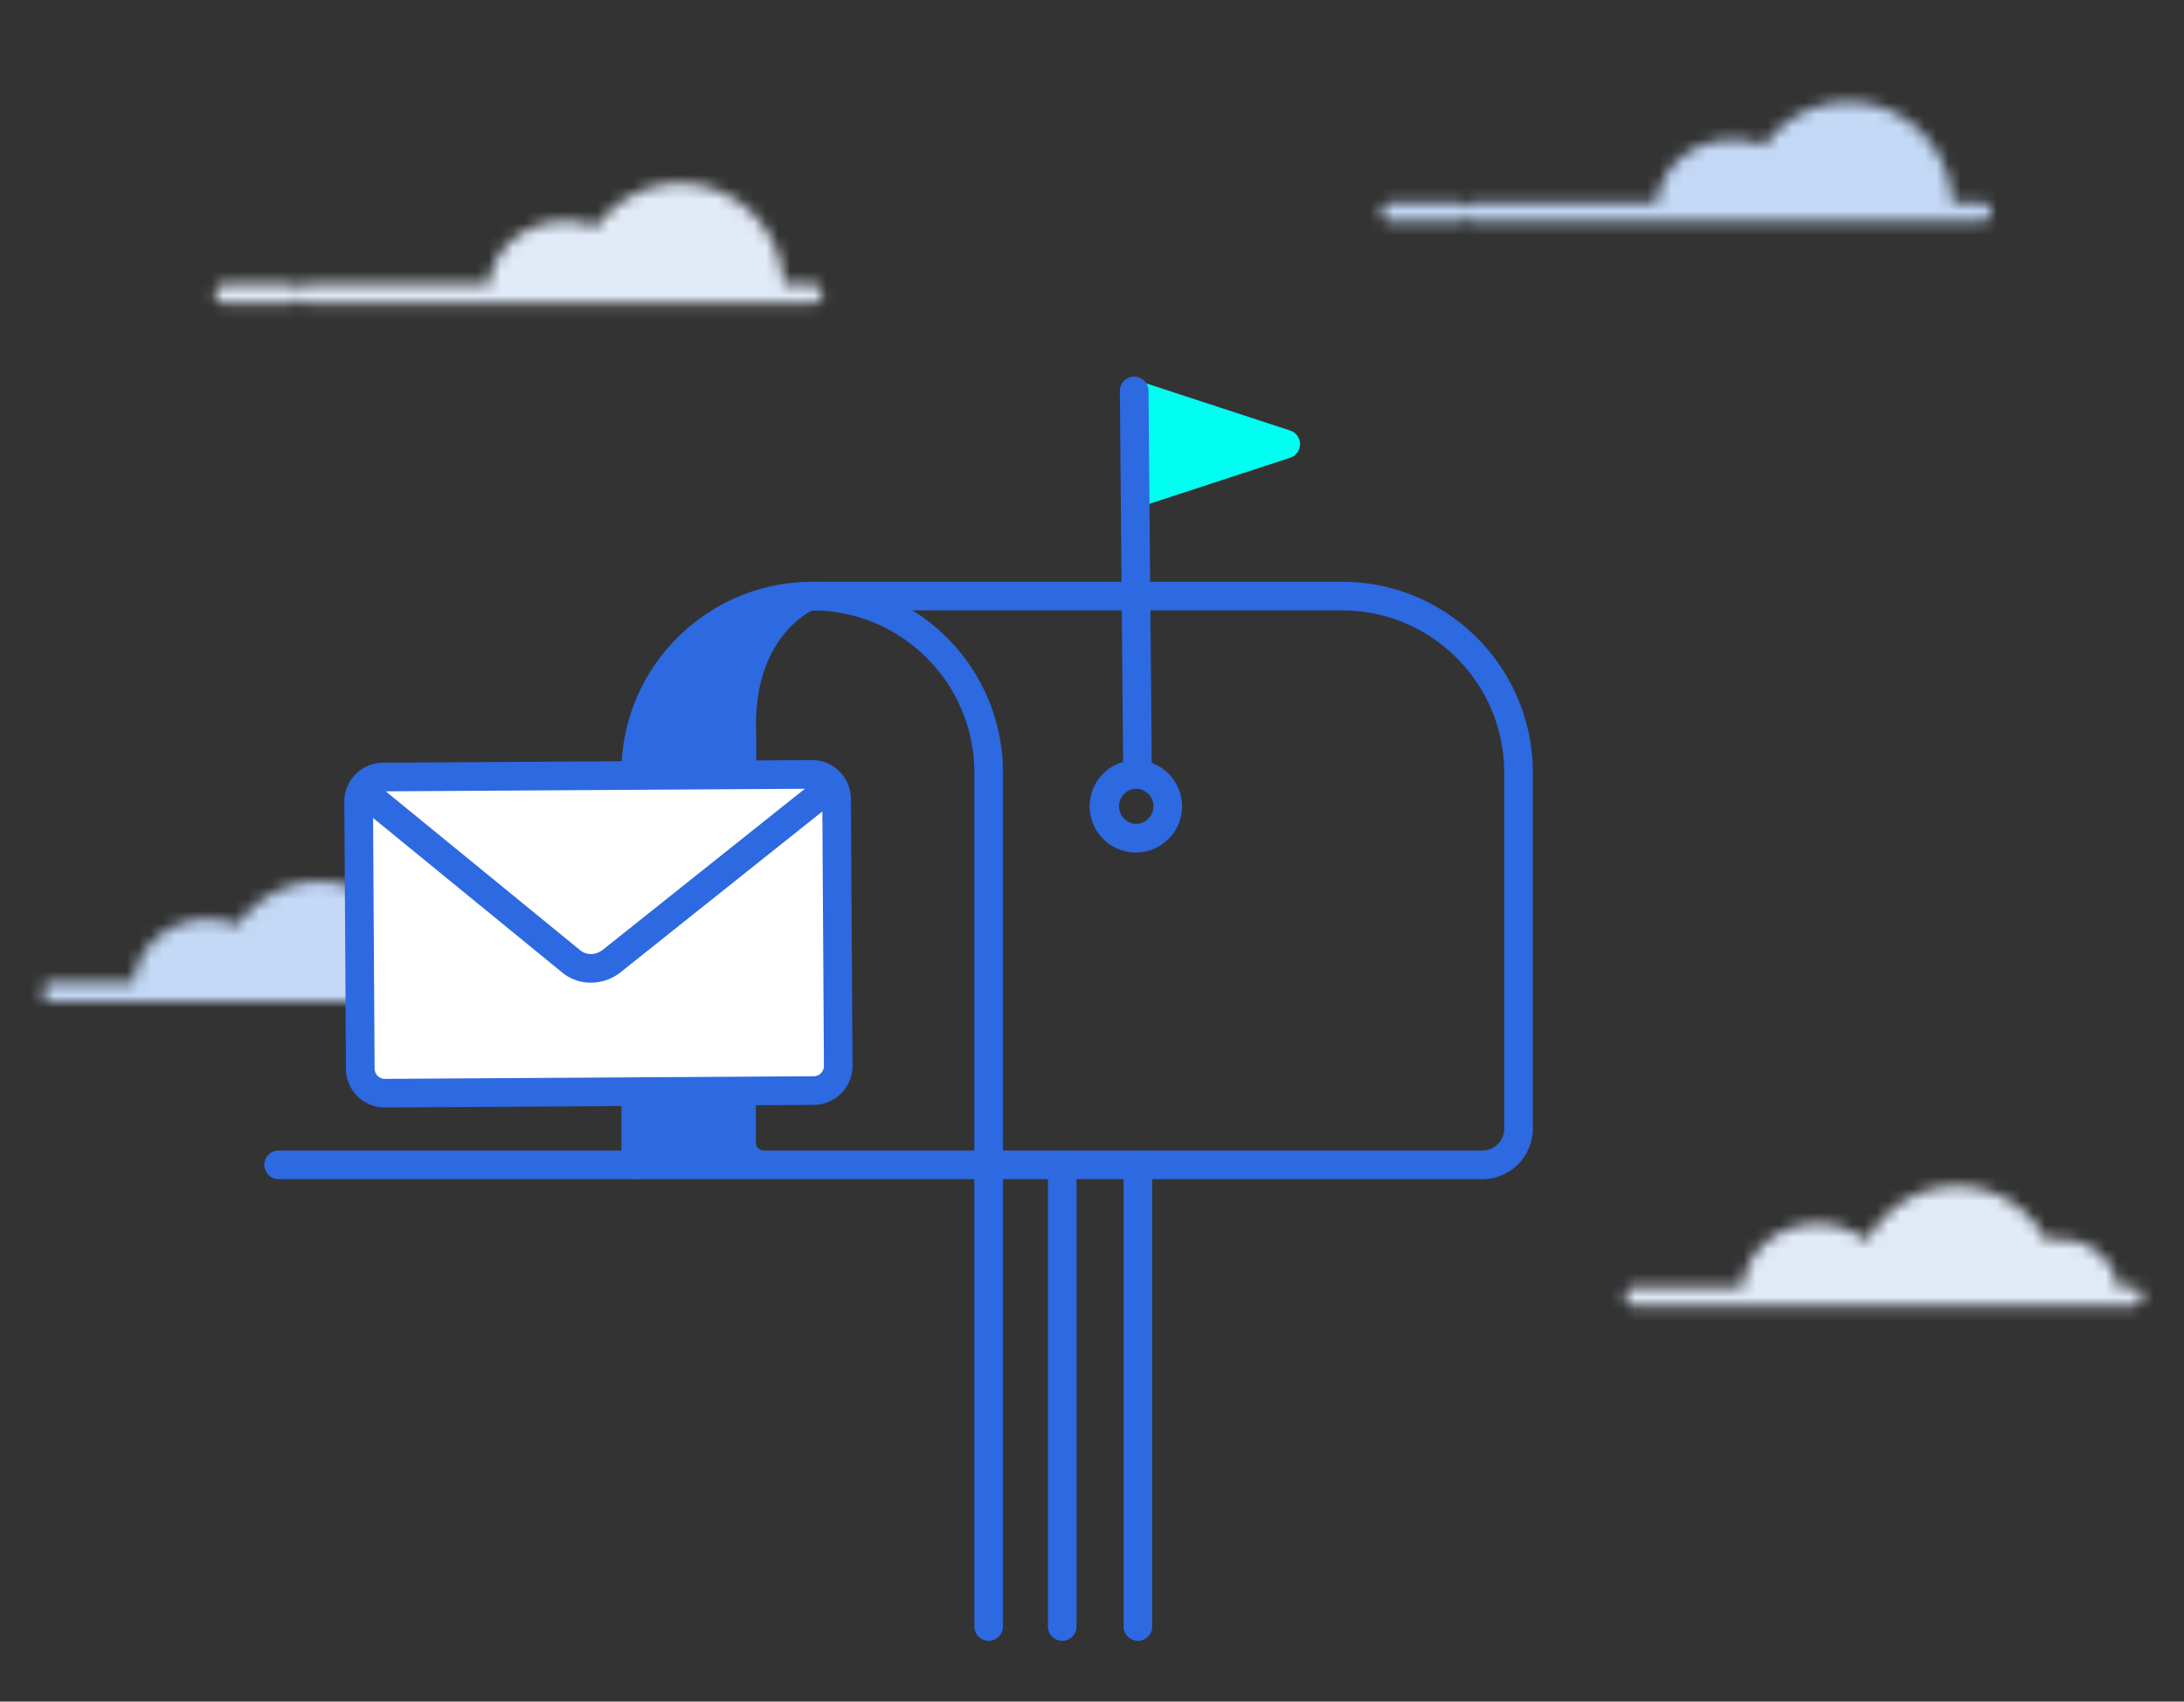
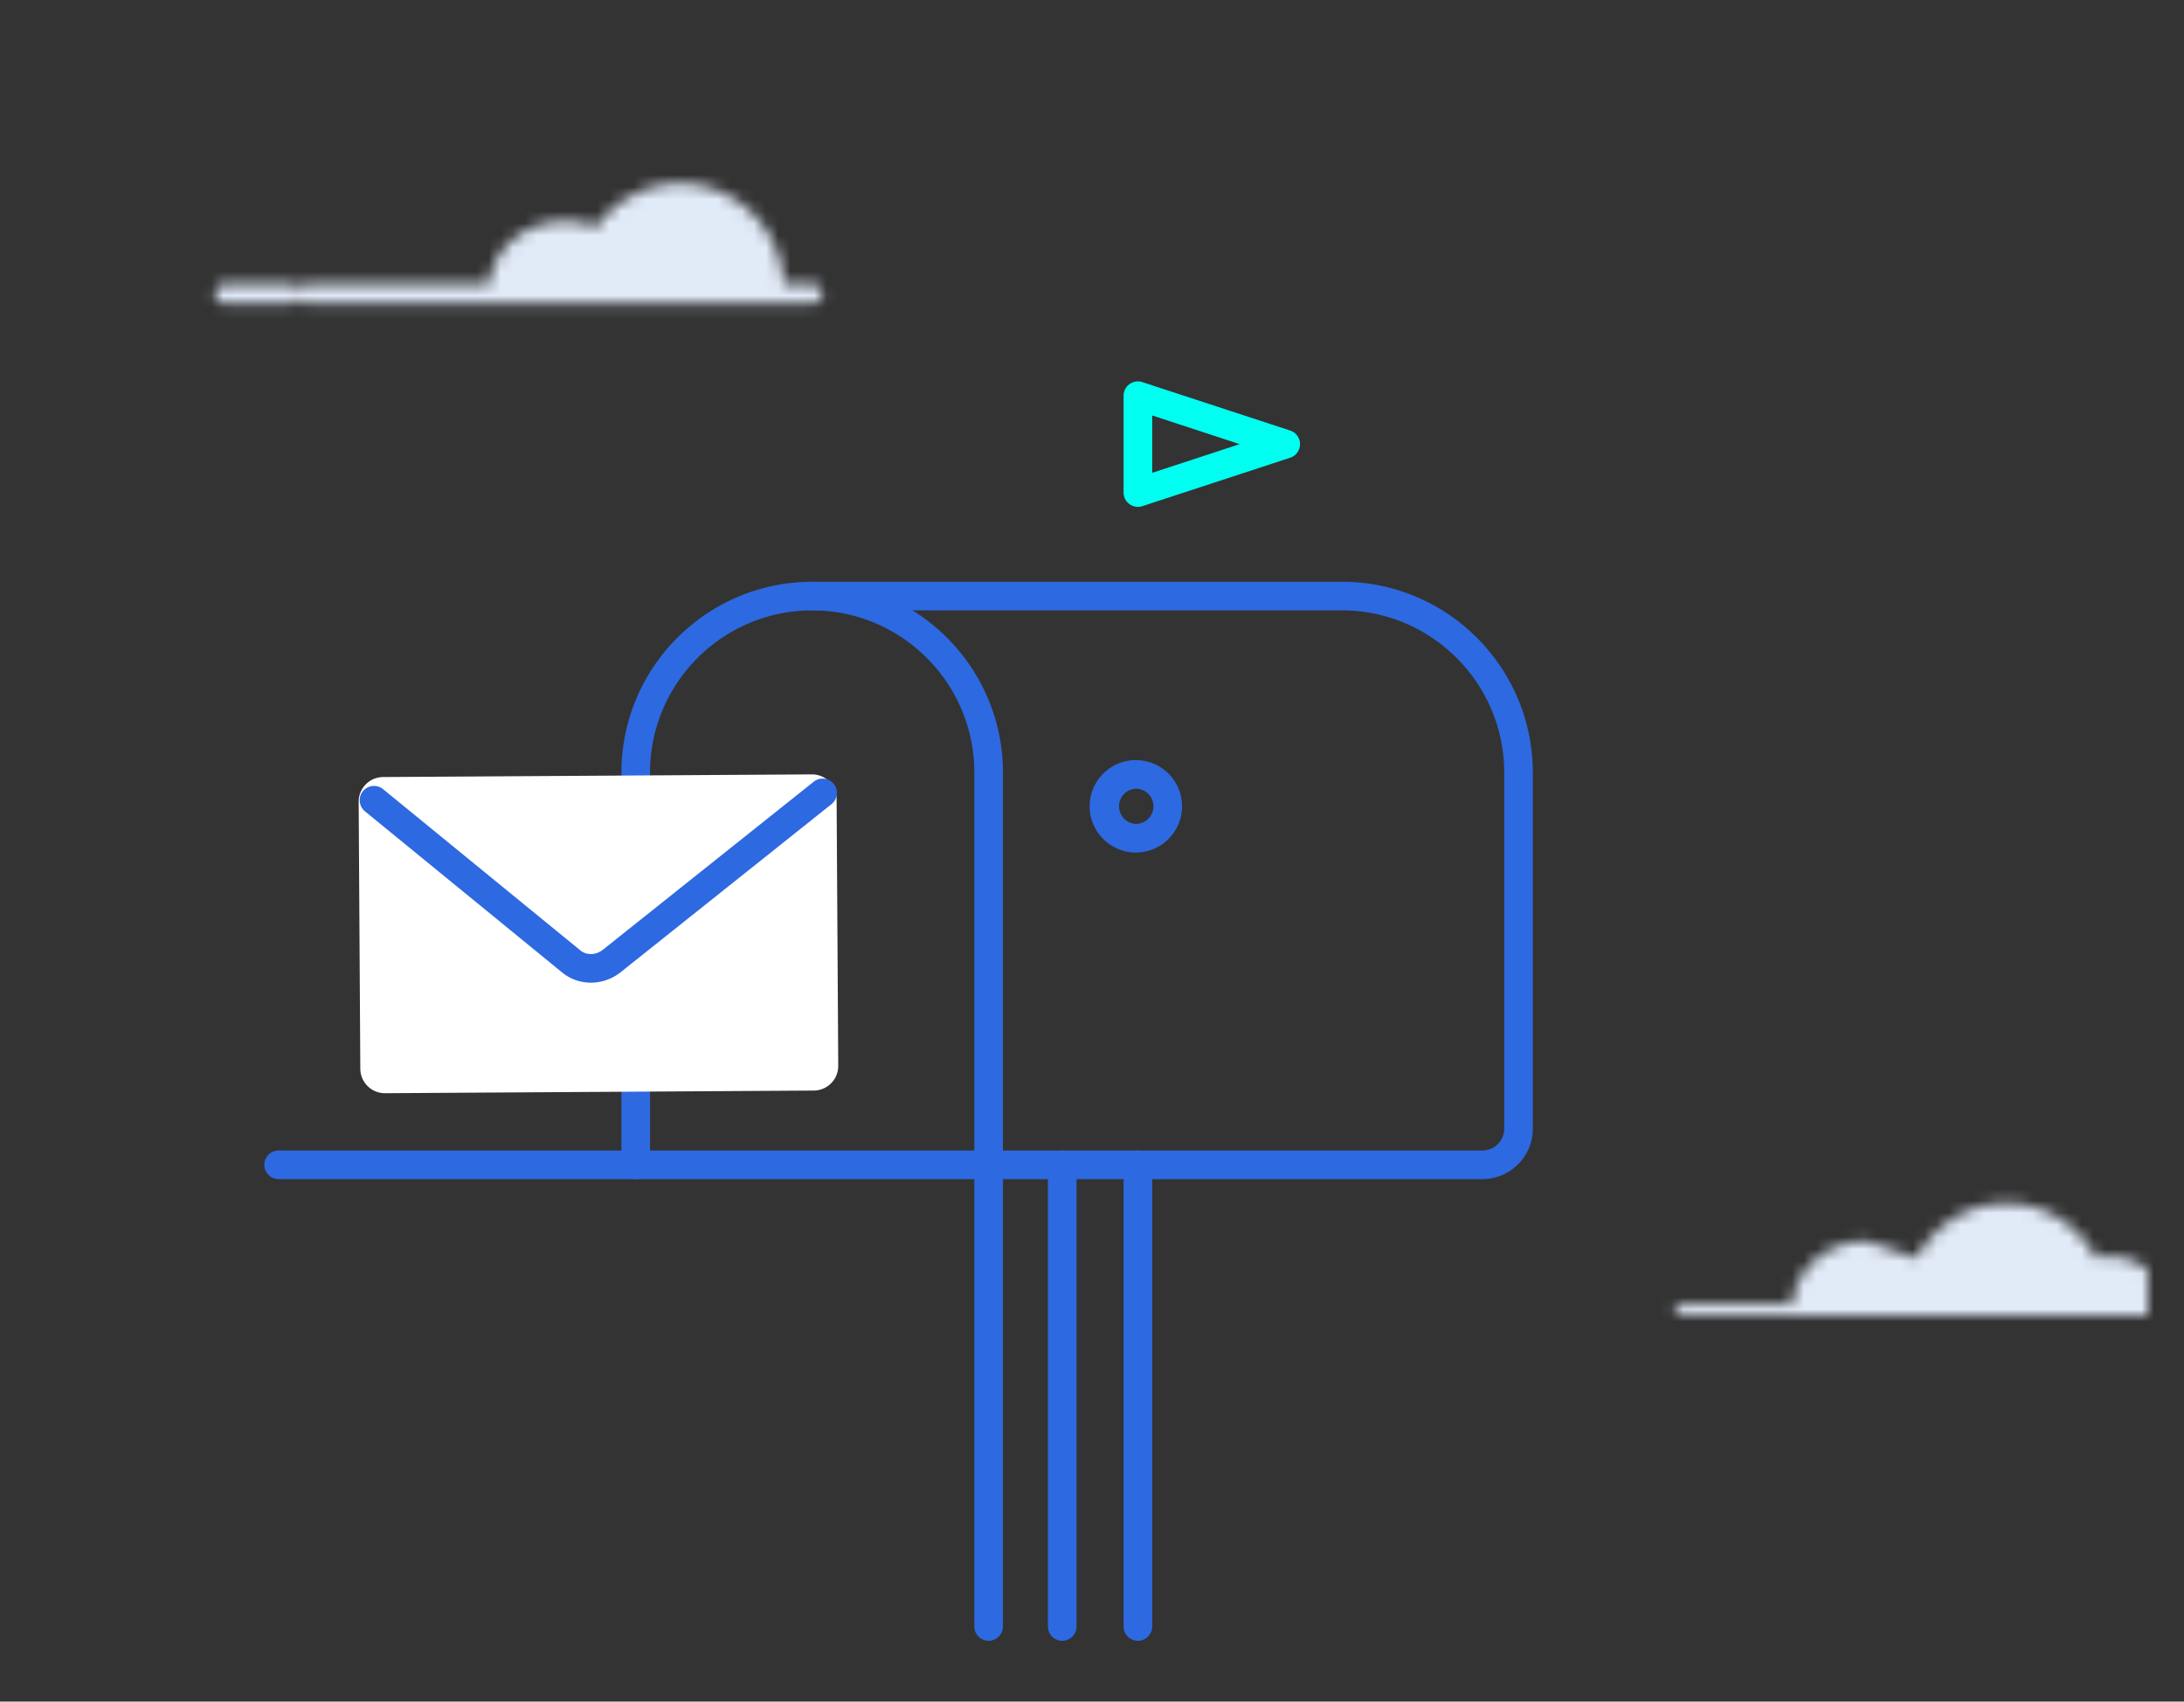
<svg xmlns="http://www.w3.org/2000/svg" width="181" height="141" fill="none">
  <rect width="100%" height="100%" fill="#333333" stroke="none" />
  <mask id="a" width="51" height="11" x="114" y="8" maskUnits="userSpaceOnUse" style="mask-type:luminance">
    <path fill="#fff" fill-rule="evenodd" d="M146.203 12.07a6.895 6.895 0 0 0-2.583-.5c-3.325 0-6.043 2.309-6.291 5.237h-15.057a.76.76 0 0 0-.665.401.757.757 0 0 0-.665-.401h-5.655a.77.77 0 0 0-.764.776c0 .43.343.777.764.777h5.655a.758.758 0 0 0 .665-.401.76.76 0 0 0 .665.4h41.963a.77.77 0 0 0 .764-.776.77.77 0 0 0-.764-.776h-2.423c-.224-4.653-3.994-8.359-8.626-8.359-2.872 0-5.41 1.43-6.983 3.622Z" clip-rule="evenodd" />
  </mask>
  <g mask="url(#a)">
-     <path fill="#C4D9F6" fill-rule="evenodd" d="M110.699 22.172h58.123V4.636h-58.123v17.536Z" clip-rule="evenodd" />
-   </g>
+     </g>
  <mask id="b" width="52" height="11" x="17" y="15" maskUnits="userSpaceOnUse" style="mask-type:luminance">
    <path fill="#fff" fill-rule="evenodd" d="M49.4 18.828a6.845 6.845 0 0 0-2.574-.5c-3.313 0-6.022 2.308-6.27 5.236H25.553a.757.757 0 0 0-.663.402.756.756 0 0 0-.662-.402h-5.636a.77.77 0 0 0-.76.777c0 .43.34.777.76.777h5.636a.755.755 0 0 0 .662-.401c.13.238.377.4.663.4h41.819c.42 0 .761-.347.761-.776a.77.77 0 0 0-.761-.777h-2.414c-.224-4.652-3.981-8.358-8.597-8.358-2.863 0-5.392 1.43-6.96 3.622Z" clip-rule="evenodd" />
  </mask>
  <g mask="url(#b)">
    <path fill="#E1EAF7" fill-rule="evenodd" d="M14.02 28.93h57.923V11.394H14.02V28.93Z" clip-rule="evenodd" />
  </g>
  <mask id="c" width="35" height="10" x="3" y="73" maskUnits="userSpaceOnUse" style="mask-type:luminance">
    <path fill="#fff" fill-rule="evenodd" d="M19.688 76.677a6.478 6.478 0 0 0-2.5-.5c-3.215 0-5.845 2.309-6.085 5.237H4.268c-.408 0-.739.348-.739.777 0 .429.331.776.74.776h32.864c.408 0 .738-.347.738-.776 0-.43-.33-.777-.738-.777h-2.344c-.217-4.653-3.864-8.359-8.345-8.359-2.779 0-5.234 1.43-6.756 3.622Z" clip-rule="evenodd" />
  </mask>
  <g mask="url(#c)">
-     <path fill="#C4D9F6" fill-rule="evenodd" d="M-.203 86.78h41.808V69.243H-.203V86.78Z" clip-rule="evenodd" />
-   </g>
+     </g>
  <mask id="d" width="44" height="11" x="134" y="98" maskUnits="userSpaceOnUse" style="mask-type:luminance">
-     <path fill="#fff" fill-rule="evenodd" d="M154.731 102.838a6.535 6.535 0 0 0-4.105-1.421c-3.272 0-5.948 2.308-6.193 5.236h-8.964a.764.764 0 0 0-.752.777c0 .429.336.777.752.777h41.307a.765.765 0 0 0 .752-.777.765.765 0 0 0-.752-.777h-1.287c-.239-2.224-2.295-3.961-4.795-3.961a5.25 5.25 0 0 0-1.081.115c-1.456-2.69-4.236-4.512-7.432-4.512-3.208 0-5.999 1.835-7.45 4.543Z" clip-rule="evenodd" />
+     <path fill="#fff" fill-rule="evenodd" d="M154.731 102.838c-3.272 0-5.948 2.308-6.193 5.236h-8.964a.764.764 0 0 0-.752.777c0 .429.336.777.752.777h41.307a.765.765 0 0 0 .752-.777.765.765 0 0 0-.752-.777h-1.287c-.239-2.224-2.295-3.961-4.795-3.961a5.25 5.25 0 0 0-1.081.115c-1.456-2.69-4.236-4.512-7.432-4.512-3.208 0-5.999 1.835-7.45 4.543Z" clip-rule="evenodd" />
  </mask>
  <g mask="url(#d)">
    <path fill="#E1EAF7" fill-rule="evenodd" d="M130.961 112.019h50.322V94.483h-50.322v17.536Z" clip-rule="evenodd" />
  </g>
  <path fill="#2D69E0" fill-rule="evenodd" d="M53.872 95.336h26.876V64.019c0-7.41-6.028-13.44-13.438-13.44-7.41 0-13.438 6.03-13.438 13.44v31.317Zm28.062 2.373H52.686a1.186 1.186 0 0 1-1.186-1.187V64.02c0-8.719 7.092-15.812 15.81-15.812S83.12 55.3 83.12 64.019v32.503c0 .655-.53 1.186-1.186 1.186Z" clip-rule="evenodd" />
  <path fill="#2D69E0" fill-rule="evenodd" d="M122.856 97.709H81.933a1.186 1.186 0 0 1 0-2.373h40.923c.995 0 1.805-.81 1.805-1.806V64.02c0-7.411-6.028-13.44-13.438-13.44H67.309a1.186 1.186 0 0 1 0-2.373h43.914c8.718 0 15.81 7.093 15.81 15.812V93.53a4.183 4.183 0 0 1-4.177 4.178ZM52.686 97.709H23.092a1.186 1.186 0 0 1 0-2.373h29.594a1.186 1.186 0 0 1 0 2.373Z" clip-rule="evenodd" />
  <path fill="#2D69E0" fill-rule="evenodd" d="M81.934 135.964a1.186 1.186 0 0 1-1.186-1.186V96.522a1.186 1.186 0 1 1 2.372 0v38.256c0 .655-.53 1.186-1.186 1.186ZM88.034 135.964a1.186 1.186 0 0 1-1.186-1.186V96.522a1.186 1.186 0 1 1 2.372 0v38.256c0 .655-.531 1.186-1.186 1.186ZM94.303 135.964a1.186 1.186 0 0 1-1.186-1.186V96.522a1.186 1.186 0 1 1 2.373 0v38.256c0 .655-.531 1.186-1.187 1.186ZM94.134 65.356a1.459 1.459 0 0 0 0 2.915c.804 0 1.457-.654 1.457-1.457 0-.804-.653-1.458-1.457-1.458Zm0 5.288a3.834 3.834 0 0 1-3.83-3.83 3.834 3.834 0 0 1 3.83-3.83 3.834 3.834 0 0 1 3.83 3.83 3.834 3.834 0 0 1-3.83 3.83Z" clip-rule="evenodd" />
-   <path fill="#00FFF1" fill-rule="evenodd" d="M94.305 32.79v8.025l12.25-4.012-12.25-4.013Z" clip-rule="evenodd" />
  <path fill="#00FFF1" fill-rule="evenodd" d="M95.49 34.427v4.751l7.252-2.375-7.252-2.376Zm-1.186 7.574a1.186 1.186 0 0 1-1.187-1.186V32.79a1.186 1.186 0 0 1 1.556-1.127l12.249 4.012a1.186 1.186 0 0 1 0 2.255l-12.25 4.013c-.12.04-.245.058-.368.058Z" clip-rule="evenodd" />
-   <path fill="#2D69E0" fill-rule="evenodd" d="M94.274 65.356c-.65 0-1.18-.524-1.186-1.176l-.28-31.775a1.186 1.186 0 0 1 1.176-1.197h.011c.65 0 1.18.525 1.186 1.176l.279 31.775a1.186 1.186 0 0 1-1.176 1.197h-.01ZM67.545 50.468s-5.342 2.127-4.862 10.669L62.64 94.5c0 .172-.057.762.63.839l.135.44-10.72.743.288-35.385s2.238-10.669 14.572-10.669Z" clip-rule="evenodd" />
  <path fill="#fff" fill-rule="evenodd" d="m67.45 90.369-35.543.219a2.04 2.04 0 0 1-2.046-2.022l-.136-22.131a2.04 2.04 0 0 1 2.02-2.046l35.543-.22a2.04 2.04 0 0 1 2.046 2.022l.136 22.131a2.04 2.04 0 0 1-2.02 2.047Z" clip-rule="evenodd" />
-   <path fill="#2D69E0" fill-rule="evenodd" d="M67.3 65.356h-.006l-35.542.219a.84.84 0 0 0-.596.254.84.84 0 0 0-.246.598l.136 22.132a.84.84 0 0 0 .253.596.84.84 0 0 0 .594.246h.005l35.543-.219a.849.849 0 0 0 .842-.853l-.136-22.13a.842.842 0 0 0-.254-.597.84.84 0 0 0-.594-.246ZM31.891 91.774c-.85 0-1.652-.33-2.26-.93a3.199 3.199 0 0 1-.959-2.27l-.136-22.132a3.199 3.199 0 0 1 .93-2.281 3.197 3.197 0 0 1 2.27-.959l35.542-.218h.02c.851 0 1.653.33 2.261.93.613.606.954 1.412.959 2.27l.136 22.131a3.224 3.224 0 0 1-3.2 3.24l-35.542.219h-.02Z" clip-rule="evenodd" />
  <path fill="#2D69E0" fill-rule="evenodd" d="M48.966 81.428a3.762 3.762 0 0 1-2.285-.769L30.246 67.23a1.186 1.186 0 0 1 1.501-1.837L48.155 78.8c.514.365 1.2.341 1.759-.06l17.523-13.963a1.186 1.186 0 1 1 1.479 1.855l-17.544 13.98a4.001 4.001 0 0 1-2.406.817Z" clip-rule="evenodd" />
</svg>